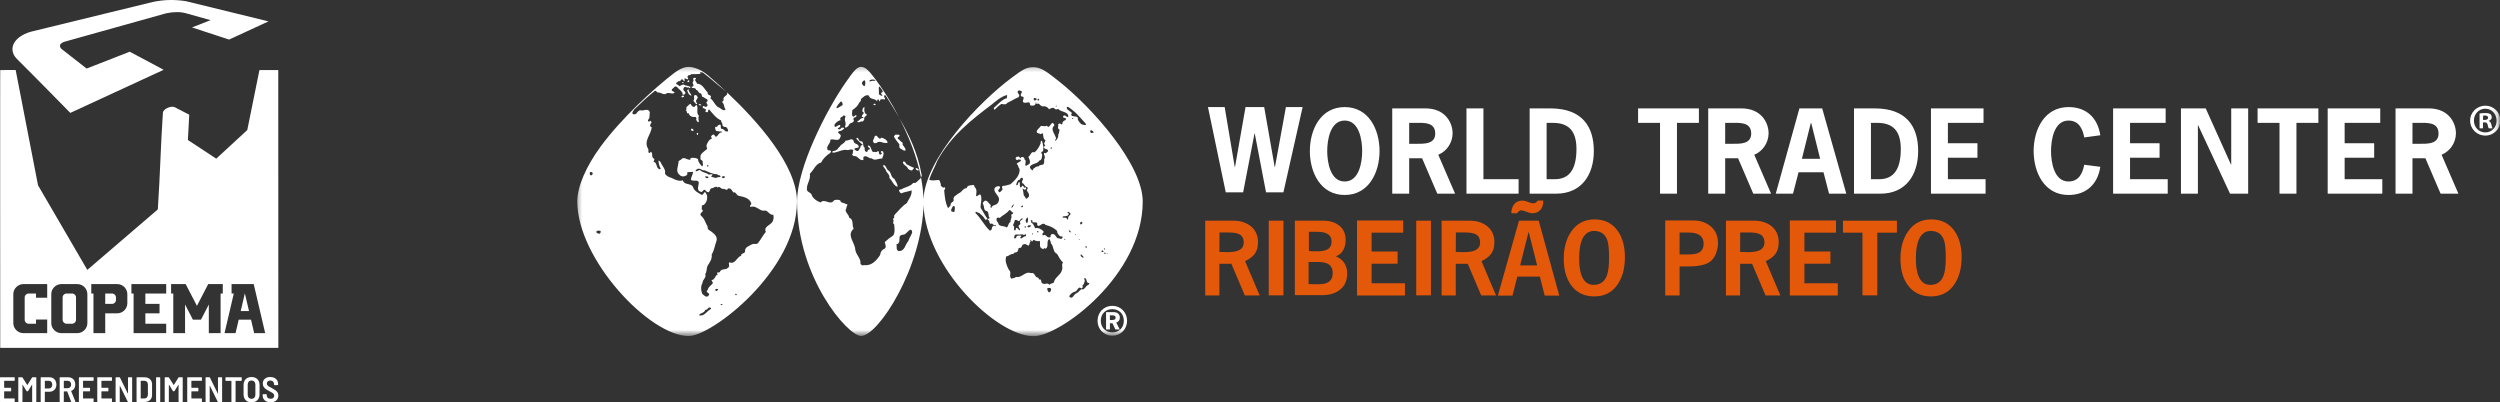
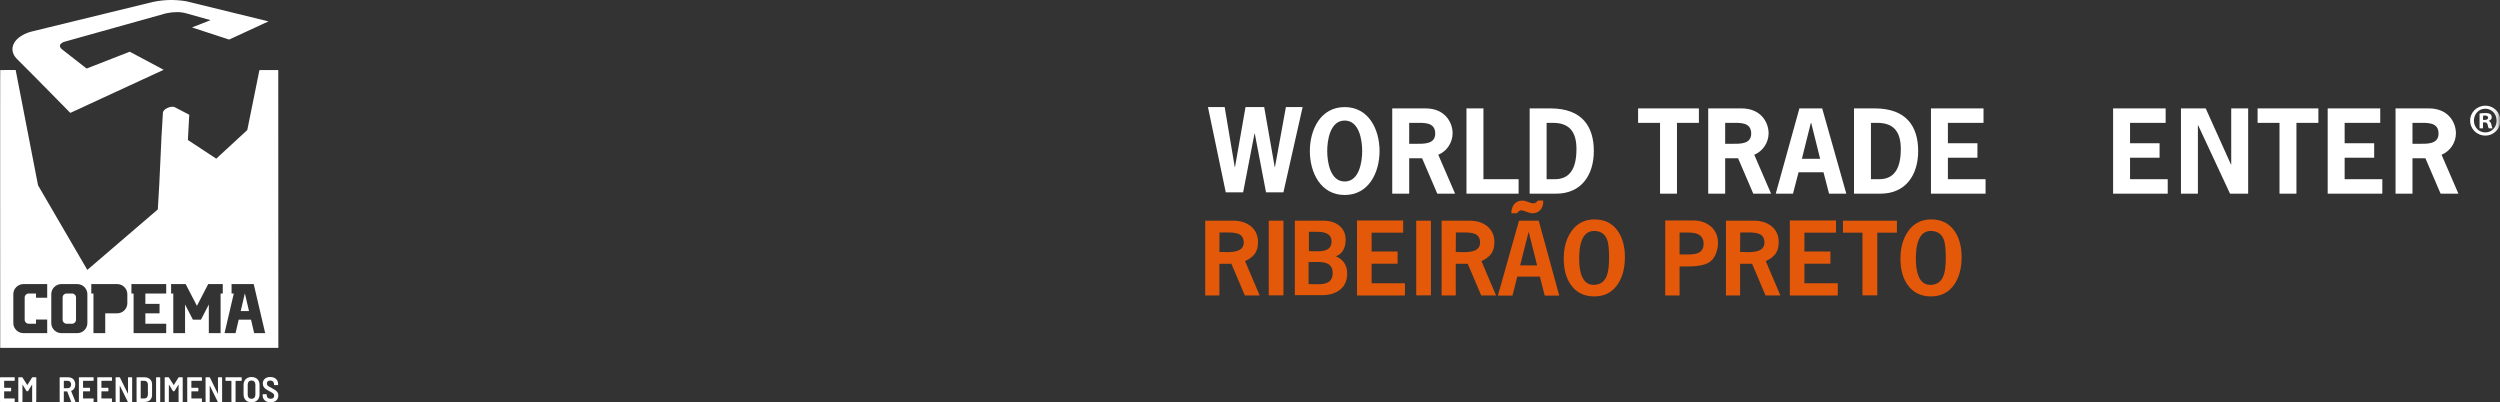
<svg xmlns="http://www.w3.org/2000/svg" width="466" height="75" viewBox="0 0 466 75" fill="none">
  <rect x="0" y="0" width="466" height="75" fill="#333333" stroke="none" />
  <g clip-path="url(#clip0_173_74)">
    <path d="M13.432 54.711H12.413C12.005 54.711 11.674 55.037 11.674 55.44V59.612C11.674 60.015 12.005 60.341 12.413 60.341H13.432C13.84 60.341 14.17 60.015 14.17 59.612V55.44C14.17 55.037 13.84 54.711 13.432 54.711Z" fill="white" />
-     <path d="M20.881 54.711H19.616V56.646H20.881C21.289 56.646 21.619 56.32 21.619 55.918V55.44C21.619 55.038 21.289 54.711 20.881 54.711Z" fill="white" />
    <path d="M3.136 10.969C6.641 14.442 13.101 21.045 13.101 21.045L30.506 13.009L24.187 9.638L16.143 12.776C16.143 12.776 13.111 10.408 11.515 9.161C11.454 9.113 11.398 9.059 11.352 8.997C11.054 8.594 11.129 8.254 11.574 7.977C11.722 7.884 11.885 7.817 12.054 7.77C18.358 6.006 24.663 4.242 30.965 2.481C32.409 2.181 33.652 2.181 34.691 2.481C36.211 2.91 39.253 3.759 39.253 3.759L35.786 5.112L42.707 7.375L50.05 3.985C50.05 3.985 39.811 1.48 34.691 0.23C32.707 -0.097 30.642 -0.097 28.456 0.374C20.956 2.208 13.458 4.035 5.957 5.863C3.376 6.519 1.748 8.238 2.512 10.062C2.655 10.403 2.872 10.708 3.136 10.969Z" fill="white" />
    <path d="M44.868 57.984H46.415L45.642 54.675L44.868 57.984Z" fill="white" />
    <path d="M47.379 62.102L46.791 59.588H44.493L43.905 62.102H41.851L43.578 54.717H43.164V52.951H47.292L49.432 62.102H47.379ZM41.525 54.717H41.119V62.102H38.924V56.76L37.459 59.588H35.958L34.494 56.76V62.102H32.299V54.717H31.893V52.951H34.606L36.709 57.012L38.812 52.951H41.525V54.717ZM30.982 54.711H27.096V56.646H29.739V58.406H27.096V60.341H30.982V62.102H24.901V54.717H24.495V52.951H30.982V54.711ZM23.736 56.521C23.736 57.563 22.881 58.407 21.826 58.407H19.616V62.102H17.421V54.717H17.015V52.951H21.826C22.881 52.951 23.736 53.795 23.736 54.836V56.521ZM16.287 60.216C16.287 61.258 15.432 62.102 14.377 62.102H11.468C10.413 62.102 9.558 61.258 9.558 60.216V54.836C9.558 53.795 10.413 52.95 11.468 52.95H14.377C15.432 52.95 16.287 53.795 16.287 54.836V60.216ZM8.798 55.494H6.713V54.711H5.338C4.93 54.711 4.6 55.037 4.6 55.44V59.612C4.6 60.015 4.93 60.341 5.338 60.341H6.713V59.558H8.798V62.102H4.394C3.338 62.102 2.483 61.258 2.483 60.217V54.836C2.483 53.795 3.338 52.951 4.394 52.951H8.798V55.494ZM51.868 13.066L48.359 13.06L46.094 24.238L40.307 29.574L35.023 26.099L35.275 21.383L32.633 20.014C31.988 19.622 30.421 20.273 30.367 21.009C29.946 27.134 29.837 32.908 29.417 39.033L16.274 50.309L7.09 34.543L2.918 13.043L0.044 13.06C0.017 12.959 0.043 64.844 0.043 64.844H51.883L51.868 13.066Z" fill="white" />
    <path d="M2.72 70.961C2.705 70.976 2.686 70.984 2.664 70.984H0.808C0.785 70.984 0.775 70.995 0.775 71.017V72.255C0.775 72.277 0.785 72.288 0.808 72.288H1.996C2.018 72.288 2.037 72.296 2.053 72.311C2.068 72.327 2.076 72.345 2.076 72.367V72.868C2.076 72.89 2.068 72.909 2.053 72.924C2.037 72.939 2.018 72.947 1.996 72.947H0.808C0.785 72.947 0.775 72.958 0.775 72.98V74.245C0.775 74.267 0.785 74.277 0.808 74.277H2.664C2.686 74.277 2.705 74.285 2.72 74.301C2.736 74.316 2.744 74.335 2.744 74.356V74.857C2.744 74.879 2.736 74.898 2.72 74.913C2.705 74.929 2.686 74.936 2.664 74.936H0.08C0.058 74.936 0.039 74.929 0.023 74.913C0.008 74.898 0 74.879 0 74.857V70.404C0 70.382 0.008 70.364 0.023 70.348C0.039 70.333 0.058 70.325 0.08 70.325H2.664C2.686 70.325 2.705 70.333 2.72 70.348C2.736 70.364 2.744 70.382 2.744 70.404V70.905C2.744 70.927 2.736 70.945 2.72 70.961Z" fill="white" />
-     <path d="M6.068 70.325H6.689C6.711 70.325 6.73 70.332 6.746 70.348C6.761 70.363 6.769 70.382 6.769 70.404V74.857C6.769 74.879 6.761 74.897 6.746 74.913C6.73 74.928 6.711 74.936 6.689 74.936H6.075C6.052 74.936 6.034 74.928 6.018 74.913C6.003 74.897 5.995 74.879 5.995 74.857V71.734C5.995 71.717 5.99 71.707 5.981 71.705C5.972 71.703 5.963 71.708 5.955 71.721L5.247 72.874C5.229 72.909 5.198 72.927 5.154 72.927H5.027C4.982 72.927 4.951 72.909 4.933 72.874L4.226 71.728C4.217 71.715 4.208 71.709 4.199 71.711C4.19 71.713 4.186 71.723 4.186 71.741V74.857C4.186 74.879 4.178 74.897 4.162 74.913C4.147 74.928 4.128 74.936 4.105 74.936H3.491C3.469 74.936 3.45 74.928 3.435 74.913C3.419 74.897 3.411 74.879 3.411 74.857V70.404C3.411 70.382 3.419 70.363 3.435 70.348C3.45 70.332 3.469 70.325 3.491 70.325H4.105C4.15 70.325 4.181 70.342 4.199 70.377L5.074 71.754C5.087 71.781 5.1 71.781 5.113 71.754L5.975 70.377C5.993 70.342 6.024 70.325 6.068 70.325Z" fill="white" />
-     <path d="M9.563 72.219C9.681 72.089 9.74 71.917 9.74 71.701C9.74 71.482 9.681 71.306 9.563 71.174C9.445 71.043 9.288 70.977 9.092 70.977H8.391C8.369 70.977 8.358 70.988 8.358 71.01V72.38C8.358 72.402 8.369 72.413 8.391 72.413H9.092C9.288 72.413 9.445 72.348 9.563 72.219ZM9.89 70.489C10.088 70.604 10.242 70.765 10.35 70.974C10.46 71.182 10.514 71.42 10.514 71.688C10.514 71.952 10.46 72.185 10.35 72.387C10.242 72.589 10.088 72.746 9.89 72.858C9.692 72.969 9.466 73.025 9.213 73.025H8.391C8.369 73.025 8.358 73.036 8.358 73.058V74.857C8.358 74.879 8.35 74.897 8.335 74.913C8.319 74.928 8.3 74.936 8.278 74.936H7.664C7.641 74.936 7.622 74.928 7.607 74.913C7.591 74.897 7.583 74.879 7.583 74.857V70.397C7.583 70.375 7.591 70.357 7.607 70.341C7.622 70.326 7.641 70.318 7.664 70.318H9.206C9.464 70.318 9.692 70.375 9.89 70.489Z" fill="white" />
+     <path d="M6.068 70.325H6.689C6.711 70.325 6.73 70.332 6.746 70.348C6.761 70.363 6.769 70.382 6.769 70.404C6.769 74.879 6.761 74.897 6.746 74.913C6.73 74.928 6.711 74.936 6.689 74.936H6.075C6.052 74.936 6.034 74.928 6.018 74.913C6.003 74.897 5.995 74.879 5.995 74.857V71.734C5.995 71.717 5.99 71.707 5.981 71.705C5.972 71.703 5.963 71.708 5.955 71.721L5.247 72.874C5.229 72.909 5.198 72.927 5.154 72.927H5.027C4.982 72.927 4.951 72.909 4.933 72.874L4.226 71.728C4.217 71.715 4.208 71.709 4.199 71.711C4.19 71.713 4.186 71.723 4.186 71.741V74.857C4.186 74.879 4.178 74.897 4.162 74.913C4.147 74.928 4.128 74.936 4.105 74.936H3.491C3.469 74.936 3.45 74.928 3.435 74.913C3.419 74.897 3.411 74.879 3.411 74.857V70.404C3.411 70.382 3.419 70.363 3.435 70.348C3.45 70.332 3.469 70.325 3.491 70.325H4.105C4.15 70.325 4.181 70.342 4.199 70.377L5.074 71.754C5.087 71.781 5.1 71.781 5.113 71.754L5.975 70.377C5.993 70.342 6.024 70.325 6.068 70.325Z" fill="white" />
    <path d="M11.896 71.016V72.327C11.896 72.349 11.907 72.36 11.929 72.36H12.63C12.818 72.36 12.969 72.298 13.084 72.172C13.2 72.047 13.258 71.881 13.258 71.675C13.258 71.464 13.2 71.296 13.084 71.171C12.969 71.046 12.818 70.983 12.63 70.983H11.929C11.907 70.983 11.896 70.994 11.896 71.016ZM13.258 74.87L12.537 72.979C12.528 72.962 12.517 72.953 12.503 72.953H11.929C11.907 72.953 11.896 72.964 11.896 72.986V74.857C11.896 74.879 11.888 74.897 11.873 74.913C11.857 74.928 11.838 74.936 11.816 74.936H11.202C11.18 74.936 11.161 74.928 11.145 74.913C11.129 74.897 11.122 74.879 11.122 74.857V70.404C11.122 70.382 11.129 70.363 11.145 70.348C11.161 70.332 11.18 70.325 11.202 70.325H12.744C12.998 70.325 13.222 70.381 13.418 70.493C13.614 70.605 13.765 70.763 13.872 70.967C13.979 71.171 14.032 71.405 14.032 71.668C14.032 71.954 13.965 72.202 13.832 72.413C13.698 72.624 13.516 72.773 13.285 72.861C13.262 72.87 13.256 72.885 13.265 72.907L14.052 74.844C14.057 74.853 14.059 74.865 14.059 74.883C14.059 74.918 14.037 74.936 13.992 74.936H13.351C13.302 74.936 13.271 74.914 13.258 74.87Z" fill="white" />
    <path d="M17.427 70.961C17.411 70.976 17.392 70.984 17.37 70.984H15.514C15.492 70.984 15.481 70.995 15.481 71.017V72.255C15.481 72.277 15.492 72.288 15.514 72.288H16.703C16.725 72.288 16.744 72.296 16.759 72.311C16.775 72.327 16.783 72.345 16.783 72.367V72.868C16.783 72.89 16.775 72.909 16.759 72.924C16.744 72.939 16.725 72.947 16.703 72.947H15.514C15.492 72.947 15.481 72.958 15.481 72.98V74.245C15.481 74.267 15.492 74.277 15.514 74.277H17.37C17.392 74.277 17.411 74.285 17.427 74.301C17.442 74.316 17.45 74.335 17.45 74.356V74.857C17.45 74.879 17.442 74.898 17.427 74.913C17.411 74.929 17.392 74.936 17.37 74.936H14.787C14.764 74.936 14.745 74.929 14.73 74.913C14.714 74.898 14.707 74.879 14.707 74.857V70.404C14.707 70.382 14.714 70.364 14.73 70.348C14.745 70.333 14.764 70.325 14.787 70.325H17.37C17.392 70.325 17.411 70.333 17.427 70.348C17.442 70.364 17.45 70.382 17.45 70.404V70.905C17.45 70.927 17.442 70.945 17.427 70.961Z" fill="white" />
    <path d="M20.851 70.961C20.836 70.976 20.817 70.984 20.795 70.984H18.939C18.916 70.984 18.905 70.995 18.905 71.017V72.255C18.905 72.277 18.916 72.288 18.939 72.288H20.127C20.149 72.288 20.168 72.296 20.183 72.311C20.199 72.327 20.207 72.345 20.207 72.367V72.868C20.207 72.89 20.199 72.909 20.183 72.924C20.168 72.939 20.149 72.947 20.127 72.947H18.939C18.916 72.947 18.905 72.958 18.905 72.98V74.245C18.905 74.267 18.916 74.277 18.939 74.277H20.795C20.817 74.277 20.836 74.285 20.851 74.301C20.867 74.316 20.875 74.335 20.875 74.356V74.857C20.875 74.879 20.867 74.898 20.851 74.913C20.836 74.929 20.817 74.936 20.795 74.936H18.211C18.189 74.936 18.17 74.929 18.154 74.913C18.139 74.898 18.131 74.879 18.131 74.857V70.404C18.131 70.382 18.139 70.364 18.154 70.348C18.17 70.333 18.189 70.325 18.211 70.325H20.795C20.817 70.325 20.836 70.333 20.851 70.348C20.867 70.364 20.875 70.382 20.875 70.404V70.905C20.875 70.927 20.867 70.945 20.851 70.961Z" fill="white" />
    <path d="M23.882 70.348C23.898 70.332 23.916 70.325 23.939 70.325H24.553C24.575 70.325 24.594 70.332 24.61 70.348C24.625 70.363 24.633 70.382 24.633 70.404V74.857C24.633 74.879 24.625 74.897 24.61 74.913C24.594 74.928 24.575 74.936 24.553 74.936H23.905C23.865 74.936 23.834 74.916 23.812 74.876L22.357 71.925C22.348 71.912 22.338 71.907 22.33 71.909C22.321 71.911 22.317 71.921 22.317 71.939L22.323 74.857C22.323 74.879 22.315 74.897 22.3 74.913C22.284 74.928 22.265 74.936 22.243 74.936H21.629C21.606 74.936 21.587 74.928 21.572 74.913C21.556 74.897 21.549 74.879 21.549 74.857V70.404C21.549 70.382 21.556 70.363 21.572 70.348C21.587 70.332 21.606 70.325 21.629 70.325H22.27C22.314 70.325 22.345 70.344 22.363 70.384L23.825 73.348C23.834 73.362 23.843 73.367 23.852 73.365C23.861 73.362 23.865 73.353 23.865 73.335L23.858 70.404C23.858 70.382 23.866 70.363 23.882 70.348Z" fill="white" />
    <path d="M26.262 74.277L26.922 74.27C27.114 74.27 27.267 74.206 27.383 74.076C27.499 73.947 27.561 73.77 27.57 73.546V71.715C27.57 71.49 27.511 71.312 27.393 71.181C27.275 71.049 27.119 70.983 26.922 70.983H26.262C26.239 70.983 26.228 70.994 26.228 71.016V74.244C26.228 74.266 26.239 74.277 26.262 74.277ZM25.477 74.912C25.462 74.897 25.454 74.879 25.454 74.856V70.404C25.454 70.382 25.462 70.363 25.477 70.348C25.493 70.332 25.512 70.325 25.534 70.325H26.916C27.347 70.325 27.694 70.443 27.954 70.68C28.214 70.917 28.344 71.234 28.344 71.629V73.631C28.344 74.026 28.214 74.343 27.954 74.58C27.694 74.817 27.347 74.936 26.916 74.936H25.534C25.512 74.936 25.493 74.928 25.477 74.912Z" fill="white" />
    <path d="M29.116 74.913C29.1 74.897 29.092 74.879 29.092 74.857V70.404C29.092 70.382 29.1 70.363 29.116 70.348C29.131 70.332 29.15 70.325 29.172 70.325H29.787C29.809 70.325 29.828 70.332 29.843 70.348C29.859 70.363 29.867 70.382 29.867 70.404V74.857C29.867 74.879 29.859 74.897 29.843 74.913C29.828 74.928 29.809 74.936 29.787 74.936H29.172C29.15 74.936 29.131 74.928 29.116 74.913Z" fill="white" />
    <path d="M33.358 70.325H33.979C34.001 70.325 34.02 70.332 34.036 70.348C34.051 70.363 34.059 70.382 34.059 70.404V74.857C34.059 74.879 34.051 74.897 34.036 74.913C34.02 74.928 34.001 74.936 33.979 74.936H33.365C33.342 74.936 33.323 74.928 33.308 74.913C33.292 74.897 33.285 74.879 33.285 74.857V71.734C33.285 71.717 33.28 71.707 33.271 71.705C33.262 71.703 33.253 71.708 33.244 71.721L32.537 72.874C32.519 72.909 32.488 72.927 32.443 72.927H32.317C32.272 72.927 32.241 72.909 32.223 72.874L31.516 71.728C31.506 71.715 31.497 71.709 31.489 71.711C31.48 71.713 31.475 71.723 31.475 71.741V74.857C31.475 74.879 31.468 74.897 31.452 74.913C31.436 74.928 31.418 74.936 31.395 74.936H30.781C30.759 74.936 30.74 74.928 30.724 74.913C30.709 74.897 30.701 74.879 30.701 74.857V70.404C30.701 70.382 30.709 70.363 30.724 70.348C30.74 70.332 30.759 70.325 30.781 70.325H31.395C31.44 70.325 31.471 70.342 31.489 70.377L32.363 71.754C32.377 71.781 32.39 71.781 32.403 71.754L33.265 70.377C33.282 70.342 33.313 70.325 33.358 70.325Z" fill="white" />
    <path d="M37.62 70.961C37.605 70.976 37.586 70.984 37.564 70.984H35.708C35.686 70.984 35.674 70.995 35.674 71.017V72.255C35.674 72.277 35.686 72.288 35.708 72.288H36.896C36.918 72.288 36.937 72.296 36.953 72.311C36.968 72.327 36.976 72.345 36.976 72.367V72.868C36.976 72.89 36.968 72.909 36.953 72.924C36.937 72.939 36.918 72.947 36.896 72.947H35.708C35.686 72.947 35.674 72.958 35.674 72.98V74.245C35.674 74.267 35.686 74.277 35.708 74.277H37.564C37.586 74.277 37.605 74.285 37.62 74.301C37.636 74.316 37.644 74.335 37.644 74.356V74.857C37.644 74.879 37.636 74.898 37.62 74.913C37.605 74.929 37.586 74.936 37.564 74.936H34.98C34.958 74.936 34.939 74.929 34.923 74.913C34.908 74.898 34.9 74.879 34.9 74.857V70.404C34.9 70.382 34.908 70.364 34.923 70.348C34.939 70.333 34.958 70.325 34.98 70.325H37.564C37.586 70.325 37.605 70.333 37.62 70.348C37.636 70.364 37.644 70.382 37.644 70.404V70.905C37.644 70.927 37.636 70.945 37.62 70.961Z" fill="white" />
    <path d="M40.651 70.348C40.667 70.332 40.686 70.325 40.708 70.325H41.322C41.344 70.325 41.363 70.332 41.379 70.348C41.394 70.363 41.402 70.382 41.402 70.404V74.857C41.402 74.879 41.394 74.897 41.379 74.913C41.363 74.928 41.344 74.936 41.322 74.936H40.675C40.635 74.936 40.603 74.916 40.581 74.876L39.126 71.925C39.117 71.912 39.108 71.907 39.099 71.909C39.09 71.911 39.086 71.921 39.086 71.939L39.092 74.857C39.092 74.879 39.085 74.897 39.069 74.913C39.053 74.928 39.035 74.936 39.012 74.936H38.398C38.376 74.936 38.357 74.928 38.341 74.913C38.326 74.897 38.318 74.879 38.318 74.857V70.404C38.318 70.382 38.326 70.363 38.341 70.348C38.357 70.332 38.376 70.325 38.398 70.325H39.039C39.083 70.325 39.115 70.344 39.133 70.384L40.594 73.348C40.603 73.362 40.612 73.367 40.621 73.365C40.63 73.362 40.635 73.353 40.635 73.335L40.628 70.404C40.628 70.382 40.636 70.363 40.651 70.348Z" fill="white" />
    <path d="M45.037 70.348C45.053 70.363 45.06 70.382 45.06 70.404V70.911C45.06 70.933 45.053 70.952 45.037 70.967C45.021 70.982 45.002 70.99 44.98 70.99H43.945C43.923 70.99 43.912 71.001 43.912 71.023V74.857C43.912 74.879 43.904 74.897 43.889 74.913C43.873 74.928 43.854 74.936 43.832 74.936H43.218C43.195 74.936 43.176 74.928 43.161 74.913C43.145 74.897 43.138 74.879 43.138 74.857V71.023C43.138 71.001 43.127 70.99 43.104 70.99H42.109C42.087 70.99 42.068 70.982 42.053 70.967C42.037 70.952 42.029 70.933 42.029 70.911V70.404C42.029 70.382 42.037 70.363 42.053 70.348C42.068 70.332 42.087 70.325 42.109 70.325H44.98C45.002 70.325 45.021 70.332 45.037 70.348Z" fill="white" />
    <path d="M47.407 74.129C47.538 73.991 47.604 73.812 47.604 73.592V71.682C47.604 71.458 47.538 71.277 47.407 71.138C47.276 71 47.101 70.931 46.883 70.931C46.669 70.931 46.498 71 46.369 71.138C46.24 71.277 46.175 71.458 46.175 71.682V73.592C46.175 73.812 46.24 73.991 46.369 74.129C46.498 74.267 46.669 74.337 46.883 74.337C47.101 74.337 47.276 74.267 47.407 74.129ZM46.105 74.818C45.88 74.699 45.707 74.531 45.584 74.314C45.462 74.096 45.401 73.845 45.401 73.559V71.702C45.401 71.421 45.462 71.171 45.584 70.954C45.707 70.737 45.88 70.569 46.105 70.45C46.33 70.332 46.589 70.272 46.883 70.272C47.181 70.272 47.442 70.332 47.667 70.45C47.892 70.569 48.066 70.737 48.191 70.954C48.316 71.171 48.378 71.421 48.378 71.702V73.559C48.378 73.845 48.316 74.096 48.191 74.314C48.066 74.531 47.892 74.699 47.667 74.818C47.442 74.936 47.181 74.996 46.883 74.996C46.589 74.996 46.33 74.936 46.105 74.818Z" fill="white" />
    <path d="M49.66 74.834C49.437 74.731 49.265 74.584 49.142 74.392C49.02 74.201 48.959 73.981 48.959 73.731V73.559C48.959 73.537 48.967 73.519 48.982 73.503C48.998 73.488 49.017 73.48 49.039 73.48H49.64C49.662 73.48 49.681 73.488 49.697 73.503C49.712 73.519 49.72 73.537 49.72 73.559V73.691C49.72 73.88 49.787 74.033 49.92 74.152C50.054 74.27 50.234 74.33 50.461 74.33C50.67 74.33 50.83 74.277 50.942 74.172C51.053 74.066 51.108 73.928 51.108 73.757C51.108 73.638 51.077 73.536 51.015 73.451C50.953 73.365 50.865 73.286 50.751 73.213C50.638 73.141 50.463 73.043 50.227 72.92C49.956 72.78 49.737 72.654 49.573 72.545C49.408 72.435 49.269 72.294 49.156 72.123C49.042 71.952 48.986 71.743 48.986 71.497C48.986 71.12 49.113 70.821 49.369 70.601C49.625 70.382 49.962 70.272 50.381 70.272C50.67 70.272 50.926 70.326 51.148 70.433C51.371 70.541 51.542 70.694 51.663 70.891C51.783 71.089 51.843 71.315 51.843 71.57V71.708C51.843 71.73 51.835 71.749 51.819 71.764C51.804 71.779 51.785 71.787 51.763 71.787H51.162C51.139 71.787 51.121 71.779 51.105 71.764C51.09 71.749 51.082 71.73 51.082 71.708V71.583C51.082 71.394 51.017 71.238 50.888 71.115C50.759 70.992 50.585 70.931 50.367 70.931C50.176 70.931 50.025 70.98 49.913 71.079C49.802 71.178 49.746 71.315 49.746 71.49C49.746 71.609 49.776 71.71 49.833 71.794C49.891 71.877 49.979 71.956 50.097 72.031C50.215 72.106 50.394 72.202 50.635 72.321C50.955 72.501 51.191 72.641 51.342 72.742C51.493 72.843 51.621 72.974 51.726 73.134C51.831 73.295 51.883 73.491 51.883 73.724C51.883 74.11 51.752 74.418 51.489 74.646C51.226 74.874 50.875 74.989 50.434 74.989C50.141 74.989 49.882 74.937 49.66 74.834Z" fill="white" />
  </g>
  <g clip-path="url(#clip1_173_74)">
    <mask id="mask0_173_74" style="mask-type:luminance" maskUnits="userSpaceOnUse" x="107" y="12" width="359" height="51">
      <path d="M465.858 12.26H107.396V62.465H465.858V12.26Z" fill="white" />
    </mask>
    <g mask="url(#mask0_173_74)">
      <path d="M239.228 35.854H235.988L233.885 24.862H233.845L231.72 35.854H228.482L225.163 19.961H228.279L230.161 31.157H230.201L232.166 19.961H235.645L237.609 31.157H237.65L239.693 19.961H242.809L239.228 35.854Z" fill="white" />
      <path d="M247.395 28.151C247.395 30.194 247.942 33.832 250.653 33.832C253.364 33.832 253.911 30.194 253.911 28.151C253.911 26.108 253.364 22.471 250.653 22.471C247.942 22.471 247.395 26.108 247.395 28.151ZM257.148 28.151C257.148 32.155 255.144 36.344 250.653 36.344C246.16 36.344 244.157 32.155 244.157 28.151C244.157 24.148 246.16 19.96 250.653 19.96C255.144 19.96 257.148 24.148 257.148 28.151Z" fill="white" />
      <path d="M264.047 26.804C265.423 26.804 267.527 26.885 267.527 24.903C267.527 22.718 265.402 22.901 263.843 22.901H262.672V26.804H264.047ZM265.725 20.206C269.349 20.206 270.766 22.821 270.766 24.843C270.766 26.579 269.693 28.192 268.093 28.846L271.23 36.1H267.912L265.08 29.5H262.672V36.1H259.513V20.206H265.725Z" fill="white" />
      <path d="M276.511 33.401H283.066V36.099H273.351V20.205H276.511V33.401Z" fill="white" />
      <path d="M289.824 33.401C292.335 33.401 293.852 31.809 293.852 27.784C293.852 24.454 292.435 22.902 289.48 22.902H288.289V33.401H289.824ZM288.975 20.205C294.964 20.205 297.09 23.637 297.09 28.151C297.09 32.624 294.762 36.099 290.068 36.099H285.128V20.205H288.975Z" fill="white" />
      <path d="M316.675 22.901H312.586V36.099H309.431V22.901H305.341V20.206H316.675V22.901Z" fill="white" />
      <path d="M322.946 26.804C324.322 26.804 326.425 26.885 326.425 24.903C326.425 22.718 324.301 22.901 322.744 22.901H321.571V26.804H322.946ZM324.626 20.206C328.248 20.206 329.666 22.821 329.666 24.843C329.666 26.579 328.591 28.192 326.994 28.846L330.128 36.1H326.81L323.978 29.5H321.571V36.1H318.412V20.206H324.626Z" fill="white" />
      <path d="M337.616 22.942H337.533L335.874 29.602H339.275L337.616 22.942ZM344.153 36.101H340.935L339.901 32.115H335.248L334.216 36.101H330.998L335.409 20.204H339.656L344.153 36.101Z" fill="white" />
      <path d="M350.282 33.401C352.791 33.401 354.309 31.809 354.309 27.784C354.309 24.454 352.892 22.902 349.938 22.902H348.745V33.401H350.282ZM349.43 20.205C355.42 20.205 357.546 23.637 357.546 28.151C357.546 32.624 355.219 36.099 350.525 36.099H345.587V20.205H349.43Z" fill="white" />
      <path d="M369.727 22.901H363.087V26.7H368.594V29.399H363.087V33.403H370.112V36.099H359.931V20.206H369.727V22.901Z" fill="white" />
-       <path d="M391.498 31.094C391.013 34.363 388.845 36.344 385.568 36.344C381.075 36.344 379.071 32.157 379.071 28.151C379.071 24.148 381.075 19.959 385.568 19.959C388.807 19.959 390.97 21.838 391.498 25.211L388.504 25.618C388.2 23.964 387.471 22.473 385.568 22.473C382.855 22.473 382.312 26.109 382.312 28.151C382.312 30.196 382.855 33.831 385.568 33.831C387.45 33.831 388.2 32.34 388.504 30.707L391.498 31.094Z" fill="white" />
      <path d="M403.677 22.901H397.04V26.7H402.544V29.399H397.04V33.403H404.063V36.099H393.882V20.206H403.677V22.901Z" fill="white" />
      <path d="M411.143 20.205L415.859 30.685H415.9V20.205H419.056V36.099H415.677L409.726 23.33H409.687V36.099H406.531V20.205H411.143Z" fill="white" />
      <path d="M432.145 22.901H428.056V36.099H424.9V22.901H420.814V20.206H432.145V22.901Z" fill="white" />
      <path d="M443.678 22.901H437.041V26.7H442.546V29.399H437.041V33.403H444.063V36.099H433.881V20.206H443.678V22.901Z" fill="white" />
      <path d="M451.062 26.804C452.438 26.804 454.545 26.885 454.545 24.903C454.545 22.718 452.419 22.901 450.86 22.901H449.685V26.804H451.062ZM452.741 20.206C456.365 20.206 457.784 22.821 457.784 24.843C457.784 26.579 456.711 28.192 455.109 28.846L458.247 36.1H454.928L452.095 29.5H449.685V36.1H446.531V20.206H452.741Z" fill="white" />
      <path d="M231.831 45.203C231.831 44.61 231.655 44.163 231.303 43.859C230.884 43.505 230.124 43.327 229.014 43.327H227.313L227.292 46.96L228.739 46.999C229.613 46.999 230.285 46.908 230.755 46.723C231.471 46.447 231.831 45.941 231.831 45.203ZM224.653 41.135H229.874C231.178 41.135 232.254 41.465 233.102 42.124C234.027 42.848 234.491 43.854 234.491 45.143C234.491 46.025 234.297 46.736 233.914 47.277C233.529 47.816 232.919 48.283 232.085 48.677L234.803 55.075H232.038L229.529 49.172H227.292V55.075H224.653V41.135Z" fill="#E4580A" />
      <path d="M239.234 41.135H236.496V55.054H239.234V41.135Z" fill="#E4580A" />
      <path d="M245.151 46.841H245.582C246.35 46.841 246.943 46.736 247.361 46.525C247.921 46.236 248.201 45.742 248.201 45.045C248.201 44.321 247.909 43.814 247.32 43.525C246.891 43.313 246.278 43.209 245.484 43.209H243.977V46.803L245.151 46.841ZM245.737 52.982C246.572 52.982 247.197 52.849 247.614 52.587C248.15 52.245 248.417 51.678 248.417 50.889C248.417 50.113 248.148 49.559 247.611 49.23C247.179 48.967 246.551 48.837 245.725 48.837H243.919V52.961L245.737 52.982ZM241.357 41.135H246.657C247.843 41.135 248.814 41.426 249.571 42.004C250.405 42.636 250.823 43.538 250.823 44.71C250.823 45.433 250.685 46.052 250.411 46.566C250.099 47.144 249.63 47.547 249.004 47.769C250.411 48.387 251.115 49.46 251.115 50.988C251.115 52.317 250.652 53.337 249.726 54.047C248.893 54.692 247.79 55.016 246.422 55.016H241.357V41.135Z" fill="#E4580A" />
      <path d="M252.944 41.096H261.549V43.367H255.664V46.88H260.512V49.151H255.664V52.805H261.882V55.076H252.944V41.096Z" fill="#E4580A" />
      <path d="M266.724 41.135H263.986V55.054H266.724V41.135Z" fill="#E4580A" />
      <path d="M275.892 45.203C275.892 44.61 275.717 44.163 275.365 43.859C274.946 43.505 274.186 43.327 273.076 43.327H271.375L271.354 46.96L272.801 46.999C273.675 46.999 274.347 46.908 274.816 46.723C275.532 46.447 275.892 45.941 275.892 45.203ZM268.715 41.135H273.936C275.24 41.135 276.316 41.465 277.163 42.124C278.088 42.848 278.552 43.854 278.552 45.143C278.552 46.025 278.359 46.736 277.975 47.277C277.59 47.816 276.981 48.283 276.146 48.677L278.864 55.075H276.1L273.59 49.172H271.354V55.075H268.715V41.135Z" fill="#E4580A" />
      <path d="M286.522 49.467L284.938 43.19L283.356 49.467H286.522ZM283.823 37.385C284.072 37.385 284.407 37.47 284.829 37.641C285.255 37.812 285.563 37.898 285.758 37.898C285.98 37.898 286.157 37.852 286.289 37.761C286.327 37.733 286.457 37.609 286.679 37.385H287.657V37.601C287.657 38.233 287.472 38.75 287.099 39.151C286.729 39.553 286.235 39.754 285.624 39.754C285.388 39.754 285.135 39.699 284.86 39.589C284.195 39.331 283.771 39.201 283.589 39.201C283.432 39.201 283.287 39.252 283.149 39.353C283.012 39.455 282.892 39.589 282.786 39.754H281.711C281.711 39.056 281.893 38.487 282.259 38.047C282.625 37.604 283.146 37.385 283.823 37.385ZM283.14 41.135H286.817L290.648 55.095H287.931L287.031 51.561H282.825L281.927 55.095H279.208L283.14 41.135Z" fill="#E4580A" />
      <path d="M297.036 53.1C298.262 53.1 299.088 52.522 299.52 51.363C299.793 50.639 299.93 49.527 299.93 48.026C299.93 46.487 299.818 45.4 299.598 44.768C299.194 43.623 298.372 43.05 297.133 43.05C296.038 43.05 295.263 43.67 294.804 44.907C294.505 45.736 294.355 46.822 294.355 48.165C294.355 49.48 294.499 50.528 294.786 51.304C295.229 52.501 295.979 53.1 297.036 53.1ZM297.21 40.898C299.101 40.898 300.548 41.616 301.551 43.05C302.439 44.314 302.882 45.939 302.882 47.928C302.882 49.955 302.445 51.626 301.572 52.942C300.555 54.481 299.088 55.251 297.172 55.251C295.28 55.251 293.827 54.534 292.81 53.1C291.924 51.85 291.481 50.224 291.481 48.225C291.481 46.236 291.931 44.571 292.83 43.229C293.872 41.676 295.335 40.898 297.21 40.898Z" fill="#E4580A" />
      <path d="M314.697 47.434C315.57 47.434 316.223 47.323 316.652 47.099C317.252 46.782 317.552 46.229 317.552 45.439C317.552 44.651 317.26 44.084 316.671 43.742C316.216 43.479 315.564 43.347 314.717 43.347H313.073V47.434H314.697ZM310.396 41.097H315.656C316.959 41.097 318.048 41.474 318.922 42.227C319.794 42.985 320.232 44.011 320.232 45.312C320.232 45.417 320.228 45.535 320.222 45.665C320.213 45.798 320.193 45.975 320.154 46.198C319.943 47.328 319.506 48.168 318.839 48.719C318.066 49.349 316.674 49.664 314.662 49.664H313.073V55.074H310.396V41.097Z" fill="#E4580A" />
      <path d="M328.892 45.203C328.892 44.61 328.717 44.163 328.364 43.859C327.947 43.505 327.185 43.327 326.075 43.327H324.374L324.355 46.96L325.801 46.999C326.674 46.999 327.348 46.908 327.816 46.723C328.532 46.447 328.892 45.941 328.892 45.203ZM321.716 41.135H326.937C328.241 41.135 329.317 41.465 330.164 42.124C331.088 42.848 331.552 43.854 331.552 45.143C331.552 46.025 331.36 46.736 330.975 47.277C330.589 47.816 329.982 48.283 329.145 48.677L331.864 55.075H329.099L326.592 49.172H324.355V55.075H321.716V41.135Z" fill="#E4580A" />
      <path d="M333.625 41.096H342.23V43.367H336.342V46.88H341.193V49.151H336.342V52.805H342.563V55.076H333.625V41.096Z" fill="#E4580A" />
      <path d="M343.531 41.136H353.583V43.366H349.927V55.054H347.167V43.366H343.531V41.136Z" fill="#E4580A" />
      <path d="M359.798 53.1C361.024 53.1 361.852 52.522 362.283 51.363C362.558 50.639 362.693 49.527 362.693 48.026C362.693 46.487 362.581 45.4 362.361 44.768C361.956 43.623 361.134 43.05 359.897 43.05C358.8 43.05 358.026 43.67 357.568 44.907C357.269 45.736 357.118 46.822 357.118 48.165C357.118 49.48 357.262 50.528 357.549 51.304C357.992 52.501 358.743 53.1 359.798 53.1ZM359.974 40.898C361.865 40.898 363.312 41.616 364.315 43.05C365.203 44.314 365.645 45.939 365.645 47.928C365.645 49.955 365.209 51.626 364.336 52.942C363.318 54.481 361.852 55.251 359.935 55.251C358.044 55.251 356.592 54.534 355.573 53.1C354.687 51.85 354.243 50.224 354.243 48.225C354.243 46.236 354.694 44.571 355.594 43.229C356.636 41.676 358.097 40.898 359.974 40.898Z" fill="#E4580A" />
      <path d="M462.841 22.354H463.142C463.494 22.354 463.777 22.236 463.777 21.95C463.777 21.696 463.594 21.528 463.192 21.528C463.025 21.528 462.909 21.544 462.841 21.561V22.354ZM462.825 23.922H462.189V21.156C462.44 21.106 462.792 21.071 463.243 21.071C463.761 21.071 463.995 21.156 464.195 21.274C464.346 21.392 464.462 21.611 464.462 21.881C464.462 22.185 464.228 22.42 463.895 22.523V22.556C464.163 22.657 464.313 22.859 464.395 23.23C464.479 23.652 464.529 23.821 464.597 23.922H463.912C463.828 23.821 463.777 23.569 463.693 23.248C463.643 22.944 463.478 22.809 463.125 22.809H462.825V23.922ZM461.137 22.472C461.137 23.704 462.04 24.683 463.276 24.683C464.479 24.683 465.366 23.704 465.366 22.489C465.366 21.258 464.479 20.263 463.259 20.263C462.04 20.263 461.137 21.258 461.137 22.472ZM466.066 22.472C466.066 24.04 464.847 25.272 463.259 25.272C461.687 25.272 460.435 24.04 460.435 22.472C460.435 20.936 461.687 19.704 463.259 19.704C464.847 19.704 466.066 20.936 466.066 22.472Z" fill="white" />
-       <path d="M135.506 17.212C135.459 17.178 135.418 17.14 135.372 17.102C135.418 17.149 135.468 17.191 135.514 17.237C135.514 17.229 135.51 17.221 135.506 17.212ZM171.744 32.383C171.075 28.572 169.503 25.23 167.626 21.992C169.357 25.337 170.929 29.217 171.676 33.075C171.794 32.863 171.883 32.634 171.744 32.388V32.383ZM206.339 47.352C206.241 47.352 206.355 47.139 206.401 47.139C206.448 47.139 206.435 47.352 206.339 47.352ZM205.893 47.352C205.855 47.352 205.797 47.059 205.893 47.075C206.015 47.097 206.099 47.139 206.082 47.237C206.066 47.334 205.931 47.351 205.893 47.352ZM205.775 46.426C205.759 46.294 205.775 46.294 205.872 46.311C205.968 46.329 206.082 46.473 205.968 46.507C205.855 46.541 205.775 46.426 205.775 46.426ZM205.649 46.978C205.586 46.995 205.376 46.978 205.376 46.978C205.263 46.817 205.33 46.685 205.506 46.685C205.683 46.685 205.716 46.961 205.649 46.978ZM203.413 24.785C203.317 24.785 203.17 24.535 203.22 24.412C203.262 24.306 203.283 24.199 203.527 24.331C203.766 24.463 203.88 24.607 203.847 24.688C203.813 24.768 203.51 24.785 203.413 24.785ZM202.493 53.354C202.291 53.608 201.939 54.143 201.586 53.889C201.258 54.089 201.031 54.525 200.628 54.678C200.123 54.831 199.9 56.003 199.291 55.239C199.447 54.882 199.9 54.471 200.329 54.372C200.833 54.347 200.985 53.206 201.535 53.761C201.661 53.761 201.736 53.608 201.838 53.532C201.893 53.43 201.787 53.354 201.711 53.278C202.014 53.125 202.064 52.717 202.191 52.437C202.241 52.233 202.114 52.106 202.086 51.928L202.191 51.826C202.721 51.953 202.367 52.794 202.997 52.747C203.174 53.074 202.644 53.125 202.493 53.354ZM199.24 42.971C199.363 42.814 199.648 43.204 199.589 43.314C199.531 43.425 199.156 43.077 199.24 42.971ZM198.997 40.933C198.883 40.976 198.926 40.704 198.757 40.628C198.589 40.555 198.295 40.568 198.16 40.568C198.026 40.568 198.073 40.326 198.215 40.326C198.358 40.326 198.795 40.279 198.901 40.241C199.01 40.203 199.19 40.021 199.224 39.936C199.257 39.85 199.14 39.706 199.043 39.668C198.946 39.63 198.984 39.46 199.122 39.486C199.261 39.511 199.501 39.727 199.526 39.812C199.552 39.897 199.539 40.033 199.4 40.118C199.261 40.203 199.14 40.385 199.122 40.542C199.106 40.7 199.127 40.882 198.997 40.933ZM198.396 44.665C198.358 44.606 198.396 44.541 198.48 44.516C198.564 44.494 198.564 44.665 198.564 44.665C198.551 44.737 198.43 44.723 198.396 44.665ZM197.959 50.302C197.782 51.244 196.622 51.652 196.446 52.62C196.219 52.9 195.816 52.768 195.614 53.103C195.211 52.543 194.756 53.18 194.278 52.797C193.95 52.62 194.252 51.856 193.622 52.136C193.773 52.004 193.571 51.856 193.495 51.753C192.84 51.753 192.967 50.684 192.159 50.908C191.05 50.501 190.495 51.851 189.39 51.622C189.113 51.851 188.785 51.876 188.482 51.928C188.003 51.368 188.658 50.782 188.053 50.297C187.675 49.533 187.247 48.668 187.575 47.78C188.053 47.78 188.356 47.246 188.886 47.347C189.113 46.834 189.512 47.266 189.743 46.736C189.844 46.557 189.768 46.201 190.046 46.201C190.298 46.278 190.449 45.972 190.524 45.819C190.47 45.59 190.747 45.59 190.903 45.514C191.306 45.31 191.785 46.252 191.911 45.411C191.886 45.157 192.264 45.029 192.037 44.8C192.062 44.754 192.114 44.723 192.164 44.723C192.218 44.851 192.264 45.055 192.466 44.979C192.542 44.902 192.542 44.678 192.718 44.723C193.02 44.902 193.424 45.055 193.802 44.902C194.005 45.386 193.55 46.125 194.332 46.376C194.382 46.451 194.458 46.426 194.533 46.426C194.558 46.172 194.837 46.248 194.937 46.376C195.593 45.866 194.912 44.928 195.618 44.541C195.769 44.797 195.87 45.102 195.916 45.407C196.496 45.968 196.194 46.961 197.051 47.343C197.354 47.904 197.681 48.511 198.16 48.944C197.757 49.326 198.185 49.834 197.959 50.293V50.302ZM195.602 54.487C195.391 54.551 195.215 53.999 195.202 53.867C195.19 53.732 195.286 53.668 195.525 53.664C195.765 53.664 195.934 53.732 195.934 53.927C195.934 54.122 195.791 54.428 195.597 54.487H195.602ZM186.066 41.544C185.889 41.315 185.662 41.111 185.763 40.755C185.864 40.47 186.192 40.547 186.369 40.628C186.897 40.068 187.654 39.837 188.104 39.176C188.511 39.074 188.482 39.608 188.835 39.608C188.936 39.915 188.558 39.864 188.482 40.093C188.709 40.551 188.305 40.908 188.356 41.371C187.877 41.625 188.053 42.13 187.629 42.41C187.175 41.978 186.167 42.364 186.066 41.544ZM196.076 27.494C196.173 27.625 195.848 27.786 195.848 27.786C195.752 27.654 195.979 27.366 196.076 27.494ZM191.794 41.99C191.878 41.978 192.214 42.003 192.214 42.088C192.214 42.173 191.962 42.266 191.937 42.304C191.911 42.342 191.621 42.449 191.538 42.304C191.449 42.155 191.705 42.003 191.789 41.99H191.794ZM191.18 41.09C191.18 40.955 191.42 40.542 191.516 40.542C191.613 40.542 191.625 40.76 191.625 40.937C191.625 41.115 191.554 41.553 191.432 41.591C191.311 41.629 191.18 41.227 191.18 41.09ZM191.063 42.41C190.991 42.427 190.94 42.295 190.991 42.232C191.038 42.173 191.227 42.173 191.26 42.317C191.29 42.452 191.138 42.393 191.063 42.41ZM190.651 38.547C190.638 38.594 190.458 38.645 190.458 38.645C190.348 38.645 190.302 38.522 190.385 38.437C190.47 38.352 190.562 38.293 190.651 38.327C190.739 38.361 190.663 38.496 190.651 38.547ZM190.651 34.18C190.797 34.218 190.903 34.409 190.97 34.519C191.038 34.629 191.125 34.748 191.26 34.812C191.395 34.876 191.592 34.858 191.566 35.075C191.541 35.287 191.348 35.398 191.402 35.508C191.457 35.618 191.6 35.775 191.723 36.031C191.844 36.285 191.857 36.577 191.723 36.714C191.588 36.849 191.457 37.006 191.323 37.031C191.147 37.066 191.15 36.726 190.966 36.582C190.781 36.438 190.769 36.145 190.781 36.035C190.794 35.924 190.68 35.61 190.688 35.512C190.697 35.414 190.562 35.219 190.647 35.148C190.731 35.075 190.756 35.292 190.878 35.33C190.999 35.368 191.117 35.368 191.18 35.304C191.243 35.24 191.327 35.122 191.26 35.024C191.193 34.926 191.041 34.854 190.974 34.952C190.903 35.05 190.844 34.977 190.831 34.854C190.819 34.731 190.663 34.613 190.567 34.613C190.47 34.613 190.47 34.879 190.289 34.931C190.109 34.977 190.096 34.651 190.096 34.54C190.096 34.43 190.109 33.946 190 33.933C189.891 33.92 189.751 34.154 189.743 34.299C189.734 34.443 189.638 34.54 189.503 34.54C189.368 34.54 189.478 34.128 189.55 33.98C189.621 33.836 189.768 33.555 189.898 33.542C190.033 33.529 190.163 33.47 190.176 33.373C190.189 33.275 190.26 33.131 190.428 33.131C190.596 33.131 190.663 33.216 190.685 33.385C190.705 33.555 190.52 33.653 190.512 33.823C190.503 33.993 190.499 34.149 190.646 34.188L190.651 34.18ZM188.592 38.73C188.457 38.73 188.592 38.441 188.701 38.318C188.81 38.195 188.94 38.098 189.024 38.098C189.108 38.098 188.873 38.28 188.852 38.415C188.831 38.552 188.592 38.734 188.592 38.734V38.73ZM189.016 42.207C188.952 42.135 188.789 42.024 188.852 41.914C188.915 41.803 189.024 41.536 189.083 41.34C189.142 41.145 189.154 40.852 189.529 41.035C189.903 41.218 189.864 41.302 190.046 41.133C190.226 40.963 190.239 40.793 190.432 40.729C190.626 40.67 190.697 40.776 190.613 40.852C190.529 40.924 190.31 41.048 190.226 41.158C190.142 41.268 190.071 41.34 190.137 41.477C190.205 41.612 190.243 41.735 190.137 41.829C190.033 41.926 189.831 41.998 189.864 42.207C189.903 42.414 190.155 42.656 190.137 42.877C190.125 43.022 189.864 42.805 189.781 42.682C189.696 42.559 189.478 42.364 189.394 42.537C189.31 42.708 189.348 42.946 189.175 42.971C189.008 42.996 188.995 42.609 189.02 42.47C189.045 42.33 189.075 42.283 189.012 42.207H189.016ZM190.34 43.934C190.294 43.862 189.907 43.921 189.726 43.934C189.545 43.947 189.461 44.062 189.461 44.168C189.461 44.274 189.327 44.487 189.125 44.435C188.924 44.384 189.1 44.011 189.125 43.901C189.15 43.79 189.377 43.675 189.474 43.71C189.571 43.743 190.332 43.705 190.487 43.692C190.642 43.679 190.751 43.764 190.836 43.79C190.92 43.815 190.979 43.798 191.029 43.692C191.075 43.586 191.247 43.705 191.256 43.79C191.268 43.874 191.243 44.049 191.147 44.049C191.05 44.049 190.907 44.096 190.907 44.096C190.772 44.181 190.571 44.325 190.449 44.414C190.327 44.499 190.112 44.368 190.196 44.257C190.281 44.146 190.39 44.015 190.34 43.939V43.934ZM192.563 43.629C192.579 43.722 192.387 43.71 192.387 43.629C192.387 43.548 192.394 43.489 192.474 43.489C192.554 43.489 192.55 43.552 192.563 43.629ZM193.495 43.336C193.432 43.395 193.277 43.2 193.302 43.137C193.327 43.072 193.411 43.047 193.495 43.085C193.58 43.124 193.58 43.26 193.495 43.336ZM194.458 43.072C194.055 42.665 193.45 42.385 192.945 42.537C192.769 42.151 192.617 41.672 192.218 41.49C192.34 41.362 191.886 40.929 192.416 41.061L192.47 41.443C192.824 41.468 193.5 41.29 193.327 41.926C193.756 42.559 194.286 41.187 194.89 41.926C195.698 42.13 196.45 42.436 197.059 43.072C197.009 43.505 197.362 43.837 197.665 44.066C197.816 44.091 198.014 43.989 198.089 44.193C197.941 44.804 197.438 44.372 197.059 44.372C196.833 44.121 196.706 43.739 196.358 43.633C196.152 43.607 195.979 43.633 195.853 43.811C195.824 43.989 195.853 44.346 195.55 44.244C195.097 44.325 194.92 43.51 194.416 43.887C194.264 43.811 194.264 43.607 194.34 43.505C194.492 43.404 194.614 43.225 194.467 43.072H194.458ZM185.561 42.155C185.385 42.155 185.263 41.956 185.082 42.155C184.779 42.385 185.007 42.996 184.477 42.971C183.414 41.978 182.868 40.678 181.83 39.711C181.805 39.15 182.233 39.762 182.485 39.664C182.935 40.072 183.393 40.403 183.645 40.933C183.821 40.983 183.948 40.908 184.049 40.755C183.569 40.169 183.267 39.405 182.788 38.743C182.763 37.851 183.116 37.134 182.788 36.298C182.464 36.119 182.283 36.629 181.93 36.552C181.981 35.991 182.203 35.279 181.628 34.82C181.703 34.667 181.552 34.566 181.452 34.463C180.997 34.591 180.317 34.438 180.19 35.075C179.484 35.049 179.278 35.885 178.678 36.043C178.324 36.4 177.548 36.577 177.77 37.342C177.694 37.75 177.064 37.723 177.216 38.258C176.984 38.386 176.984 38.743 176.686 38.743C176.181 37.723 176.131 36.781 176.005 35.636C175.925 35.359 176.408 35.13 176.081 34.901C175.778 35.135 175.501 34.723 175.35 34.595C175.45 34.213 175.194 34.061 175.173 33.679L174.967 33.551C174.488 33.551 173.685 33.767 173.206 33.488C173.559 32.342 174.29 31.08 174.715 29.985C177.245 25.261 181.309 22.179 184.784 19.539C185.691 18.825 186.536 18.027 187.671 17.717C187.873 17.917 187.545 18.099 187.746 18.277C186.763 18.506 186.007 19.474 185.254 20.112C185.225 20.265 185.33 20.366 185.377 20.468C185.78 20.06 186.158 19.704 186.662 19.373C187.091 19.424 187.495 19.598 187.793 19.144C188.499 18.863 189.104 18.405 189.785 18.151C189.936 18.048 190.012 17.921 189.987 17.717C189.911 17.463 189.381 17.08 189.911 16.877C190.189 16.779 190.285 17.03 190.516 17.059C190.462 17.36 190.087 17.67 190.385 17.976C191.449 18.027 190.083 19.02 190.995 19.148C191.293 19.25 191.722 18.868 191.975 19.25C191.949 19.454 192.025 19.581 192.151 19.683C192.579 19.704 192.933 19.734 193.063 19.25V19.072C193.336 19.097 192.983 19.229 193.188 19.326C193.315 19.402 193.567 19.25 193.718 19.377C193.87 19.683 194.147 19.734 194.399 19.861C194.752 19.687 195.079 19.937 195.357 20.116C195.433 20.192 195.433 20.29 195.534 20.37C195.836 20.218 196.139 19.988 196.517 20.166C196.644 20.472 196.997 20.422 197.249 20.294C197.778 20.982 199.236 20.727 199.115 21.822C198.766 21.873 198.459 21.211 198.157 21.694C198.055 22.154 198.812 21.771 198.685 22.307C198.459 22.459 198.03 22.612 198.03 22.994L198.08 23.044C198.005 23.147 197.904 23.198 197.778 23.172C197.652 22.892 197.425 23.07 197.249 23.121C197.349 23.478 196.971 23.961 197.551 24.216C197.329 24.446 197.5 24.853 197.249 25.052C197.349 25.587 196.997 26.093 196.694 26.275V25.969C196.794 26.02 196.82 25.893 196.87 25.863C196.719 25.048 195.686 24.106 196.517 23.423C196.567 23.198 196.366 23.015 196.266 22.913C195.761 22.913 195.609 24.136 195.131 23.423C194.756 23.648 194.475 23.448 194.025 23.473C193.798 23.855 193.269 24.106 193.243 24.565C193.32 24.947 193.723 24.798 193.925 24.998C194.101 25.023 194.177 24.798 194.403 24.87C194.479 25.252 194.403 25.863 194.883 26.169C194.807 26.526 194.403 26.73 194.832 27.086C194.807 27.243 194.53 27.319 194.585 27.497C194.76 27.927 195.391 27.672 195.361 28.186C195.165 28.384 194.933 28.69 194.635 28.487C194.428 28.797 195.013 29.251 194.635 29.633C194.61 30.015 194.735 30.498 194.403 30.677C194.101 30.779 193.698 30.729 193.546 31.059C193.218 30.907 192.941 31.289 192.642 31.416C192.592 31.543 192.542 31.696 192.412 31.772C192.239 31.594 191.932 31.365 191.983 31.059C192.412 30.401 193.37 30.601 193.723 29.939C194.278 29.837 194.177 29.251 194.278 28.847C194.177 28.69 194 28.487 194.151 28.312C194.656 28.207 194.353 27.672 194.53 27.391C194.303 27.04 194.454 26.53 194.151 26.225C193.848 26.326 194.076 26.652 193.925 26.836C193.672 27.417 193.34 28.002 192.815 28.411C192.185 28.108 192.134 28.997 191.684 29.226C191.81 29.633 192.134 30.015 191.907 30.498C191.705 30.698 191.429 30.8 191.201 30.932C190.924 30.597 191.479 29.939 190.949 29.709C191.024 29.404 190.626 29.123 190.348 29.327L190.171 29.53C190.071 29.327 189.923 29.047 189.693 29.226C189.44 29.175 189.188 29.48 189.39 29.709C189.466 29.811 189.566 29.837 189.693 29.837C189.818 29.561 190.021 29.837 190.222 29.761L190.348 29.887C190.146 30.219 189.743 30.244 189.491 30.55C189.864 30.779 189.768 31.212 190.046 31.466C190.196 32.659 189.188 33.602 188.356 34.344C187.877 34.447 187.448 34.651 186.969 34.651C186.54 34.829 186.969 35.108 186.843 35.389C186.637 35.517 186.515 35.873 186.238 35.822C186.112 35.721 186.062 35.593 186.062 35.44C186.238 35.261 186.415 35.108 186.415 34.829C186.264 34.651 185.935 34.701 185.763 34.778C185.607 34.803 185.511 34.986 185.385 35.088C185.107 36.106 186.722 36.539 186.066 37.711C185.763 38.395 185.002 38.038 184.779 38.756C184.426 38.653 184.805 38.348 184.603 38.145C184.251 37.885 184.099 37.354 183.573 37.401C183.443 37.605 183.065 37.711 183.216 38.017C183.544 38.424 183.241 39.291 183.998 39.367C184.426 39.749 184.124 40.232 184.477 40.641C184.401 40.793 184.251 40.767 184.124 40.767C183.948 41.018 184.426 40.992 184.351 41.247H184.477C184.296 41.455 184.553 41.604 184.654 41.757C184.733 41.634 184.856 41.71 184.956 41.684C185.133 41.884 185.385 42.117 185.632 41.939C185.607 42.011 185.684 42.139 185.561 42.164V42.155ZM177.926 39.371C177.862 39.63 177.607 39.482 177.607 39.482C177.35 39.401 177.22 39.376 177.316 39.066C177.412 38.756 177.607 38.48 177.607 38.48C177.607 38.48 177.833 38.271 177.926 38.48C178.018 38.687 177.989 39.108 177.926 39.371ZM192.689 18.346C192.752 18.167 193.076 18.328 193.172 18.346C193.269 18.362 193.235 18.541 193.172 18.605C193.109 18.668 192.899 18.736 192.899 18.736C192.74 18.736 192.626 18.524 192.689 18.346ZM193.521 18.409C193.634 18.409 193.664 18.524 193.714 18.571C193.761 18.617 193.584 18.783 193.458 18.732C193.32 18.681 193.411 18.409 193.521 18.409ZM196.942 19.692C197.005 19.771 196.924 19.887 196.828 19.887C196.728 19.887 196.874 19.611 196.942 19.692ZM199.866 22.158C199.732 22.119 199.884 21.997 199.98 21.997C200.077 21.997 200.139 22.238 199.866 22.158ZM200.51 43.748C200.501 43.807 200.4 43.798 200.371 43.748C200.341 43.696 200.371 43.646 200.439 43.629C200.505 43.611 200.505 43.748 200.505 43.748H200.51ZM201.241 44.656C201.233 44.715 201.131 44.707 201.102 44.656C201.073 44.606 201.102 44.554 201.169 44.537C201.236 44.52 201.236 44.656 201.236 44.656H201.241ZM201.417 41.833C201.35 41.82 201.308 41.604 201.35 41.528C201.413 41.405 201.556 41.306 201.652 41.358C201.75 41.405 201.779 41.587 201.711 41.676C201.64 41.76 201.488 41.846 201.422 41.833H201.417ZM201.72 47.598C202.128 48.023 201.984 47.988 201.9 48.023C201.816 48.061 201.543 47.844 201.493 47.767C201.404 47.641 201.313 47.174 201.72 47.598ZM199.127 19.95C199.4 20.081 200.287 20.824 200.51 21.02C200.737 21.215 201.989 22.624 202.178 22.819C202.371 23.015 202.498 23.228 202.371 23.291C202.241 23.354 201.665 23.228 201.506 23.096C201.345 22.964 200.926 22.48 200.913 22.251C200.901 22.022 200.913 21.831 200.703 21.763C200.493 21.699 199.997 21.691 199.85 21.606C199.707 21.521 199.593 21.325 199.707 21.262C199.82 21.198 199.82 21.02 199.644 20.889C199.468 20.757 198.883 20.422 198.858 20.209C198.829 19.984 198.858 19.818 199.131 19.95H199.127ZM202.506 45.921C202.615 45.989 202.578 46.188 202.506 46.201C202.434 46.214 202.363 46.129 202.325 46.061C202.287 45.993 202.287 45.79 202.506 45.921ZM197.404 15.17C195.324 13.523 194.126 12.539 192.66 12.53C191.268 12.521 190.588 12.997 188.579 14.491C182.477 19.025 172.442 29.539 172.131 37.21C172.131 37.329 172.138 37.453 172.138 37.571C172.138 37.698 172.131 37.83 172.131 37.957C172.42 49.75 185.755 62.671 192.66 62.671C197.551 62.671 213.003 51.401 213.003 37.566C213.003 30.617 203.561 20.052 197.404 15.17ZM171.139 31.772C171.214 31.798 171.289 31.691 171.269 31.641C171.164 31.488 170.811 31.157 170.664 31.462C170.739 31.641 170.941 31.794 171.143 31.768L171.139 31.772ZM167.638 26.883C167.688 27.061 167.512 27.494 167.814 27.672C168.142 27.799 168.42 28.207 168.798 28.029V27.901C168.722 27.443 168.318 27.213 168.192 26.805C168.218 26.78 168.243 26.73 168.293 26.755V26.627C167.89 26.449 167.739 26.067 167.335 25.838C167.234 25.481 167.739 25.533 167.688 25.227C167.512 24.998 167.155 25.151 166.907 25.099C166.831 25.201 166.558 25.354 166.68 25.583C166.982 26.067 167.234 26.423 167.638 26.883ZM164.663 28.411C164.638 28.227 164.411 28.054 164.259 28.207C163.982 28.462 164.457 28.384 164.36 28.64C164.31 28.741 164.209 28.741 164.133 28.818C163.755 28.818 163.835 28.411 163.835 28.207C163.679 28.258 163.478 28.134 163.406 28.339C163.305 28.339 163.153 28.389 163.103 28.287C162.297 28.644 162.549 27.243 161.893 27.115C161.54 27.341 162.065 27.497 162.145 27.676C162.17 27.778 162.065 27.833 162.019 27.91C161.565 27.757 161.919 28.444 161.46 28.292C161.086 28.19 161.208 27.732 161.162 27.502C160.709 27.272 161.112 26.513 160.557 26.33C160.052 26.432 160.128 25.796 159.775 25.668L159.599 25.846C160.002 26.198 160.355 26.687 160.809 26.942C160.709 27.12 160.329 27.069 160.431 27.375C160.229 27.629 160.128 28.113 159.826 28.164C159.578 28.139 159.346 27.957 159.221 27.732C159.451 27.553 159.826 27.578 160.027 27.506C160.204 26.848 159.523 26.921 159.221 26.585C158.918 25.392 158.292 26.309 157.611 26.203C157.455 26.764 156.754 26.818 156.502 27.378C156.35 27.43 156.325 27.456 156.275 27.608C156.022 27.99 155.623 28.168 155.19 28.168V28.474C156.199 28.449 157.082 27.71 158.09 27.99C158.443 27.811 158.771 27.811 159.119 27.99C158.843 28.22 159.119 28.474 158.867 28.729C158.771 28.957 159.044 28.957 159.119 29.085C159.926 28.957 160.154 30.028 160.935 29.824V29.264C161.54 28.809 161.893 29.62 162.498 29.518C163.078 30.078 163.759 29.467 164.436 29.57C164.511 29.183 164.789 28.882 164.663 28.423V28.411ZM168.365 30.116C168.117 30.498 168.818 30.881 169.096 31.157C169.223 31.518 169.575 31.794 170.004 31.772C170.105 31.594 170.353 31.492 170.353 31.262C169.878 31.136 169.475 30.83 169.02 30.648C168.818 30.469 168.743 30.015 168.361 30.116H168.365ZM159.826 22.709C160.204 22.99 160.405 22.48 160.809 22.658C160.964 22.531 161.011 22.379 161.112 22.226C160.935 21.665 161.667 21.72 161.54 21.258H161.414C161.061 21.003 161.061 20.316 161.162 19.959C160.784 20.035 160.759 20.442 160.733 20.773C161.46 21.105 160.431 21.41 160.683 21.793H160.855C160.935 21.848 160.935 21.92 160.935 22.001C160.481 21.873 160.204 22.536 159.775 22.612C159.801 22.637 159.851 22.662 159.826 22.714V22.709ZM164.864 30.779C164.738 30.779 164.638 30.805 164.561 30.911L165.091 31.645C165.192 32.205 165.949 32.562 165.772 33.173C166.352 33.682 166.504 34.549 167.285 34.829C167.36 34.222 166.907 33.839 166.73 33.356C165.949 32.999 166.226 32.057 165.469 31.7C165.242 31.394 165.167 31.038 164.864 30.783V30.779ZM163.276 19.474C163.225 19.296 162.998 19.424 162.923 19.296L162.797 19.551C162.973 19.704 163.125 19.5 163.276 19.474ZM169.302 44.957C168.68 45.564 168.714 46.889 167.453 46.783C166.966 46.507 167.239 46.048 167.084 45.564C168.315 45.132 166.932 43.837 168.436 43.735C169.02 43.71 169.823 42.003 170.038 43.297C169.886 43.883 169.453 44.368 169.302 44.957ZM156.611 19.029C156.867 18.736 157.014 19.148 157.048 19.296C157.082 19.445 157.166 19.56 156.841 19.725C156.522 19.887 155.951 20.337 155.922 20.099C155.892 19.865 156.354 19.322 156.611 19.029ZM161.103 14.979C161.271 14.979 161.296 15.187 161.296 15.523C161.296 15.858 161.166 16.075 161.103 16.066C160.927 16.032 160.691 15.7 160.662 15.531C160.632 15.361 160.935 14.983 161.103 14.983V14.979ZM162.502 14.831C162.818 14.805 163.166 14.877 163.179 14.983C163.192 15.089 162.826 15.039 162.616 15.064C162.406 15.089 162.12 15.246 162.057 15.136C162.006 15.047 162.192 14.857 162.502 14.831ZM163.885 16.147C163.944 16.109 164.02 16.206 164.179 16.414C164.339 16.622 164.57 16.936 164.549 17.106C164.524 17.276 164.343 17.166 164.284 17.276C164.226 17.387 164.226 17.518 164.331 17.582C164.44 17.641 164.536 17.789 164.44 17.849C164.343 17.908 163.994 17.692 163.885 17.628C163.776 17.569 163.847 17.14 163.826 16.924C163.801 16.702 163.767 16.232 163.885 16.147ZM172.135 37.21C172.11 35.852 171.945 34.463 171.676 33.072C171.621 33.169 171.564 33.262 171.512 33.351C171.084 33.58 170.836 34.268 170.231 34.086C169.751 34.748 168.718 34.85 167.987 35.308C167.835 35.258 167.71 35.359 167.583 35.436C167.583 35.69 167.76 35.916 167.987 36.043C168.592 35.767 169.323 35.716 169.924 35.483C170.029 36.374 169.394 37.112 169.02 37.873C168.113 38.437 167.462 39.329 166.73 40.068C166.629 40.241 166.68 40.47 166.68 40.674C166.554 40.623 166.504 40.725 166.427 40.801C166.78 41.107 166.226 41.562 166.68 41.841C166.7 42.478 166.907 43.289 166.482 43.905C165.949 44.236 165.373 44.69 164.919 45.127C164.965 45.505 165.298 46.015 164.919 46.345C164.415 46.524 164.112 46.956 164.061 47.517C163.385 48.587 162.397 49.631 161.036 49.402C160.784 49.605 160.506 49.326 160.381 49.173C160.557 48.234 159.544 47.496 159.422 46.529C159.371 45.204 157.733 43.854 159.119 42.631C158.746 41.892 159.199 40.955 158.263 40.542C158.292 39.956 157.233 39.448 157.787 38.785C157.661 38.48 158.316 38.021 157.661 38.046C157.409 37.736 156.678 37.919 156.627 37.359C156.329 37.181 155.82 37.231 155.497 37.308C154.741 38.455 153.783 36.875 152.95 37.741C152.273 37.491 151.417 36.952 151.265 36.217C150.962 35.809 150.332 35.759 150.407 35.173C150.382 34.23 151.139 33.466 150.962 32.376C151.719 31.687 152.022 30.52 153.08 30.287C153.408 29.548 154.089 28.937 154.766 28.503C154.741 28.402 154.971 28.351 154.896 28.198C154.766 27.969 154.543 28.02 154.341 28.02C153.787 27.256 154.896 26.827 154.766 26.059C155.296 25.728 156.329 26.568 156.632 25.575C157.085 24.887 155.674 24.861 156.459 24.428C156.837 24.454 157.161 24.174 157.367 23.919C157.266 23.69 157.014 23.839 156.812 23.817C156.737 24.098 156.409 24.203 156.161 24.047C156.182 23.741 156.791 23.767 156.589 23.308C156.211 23.156 155.455 24.224 155.56 23.206C155.833 22.824 156.241 22.468 156.716 22.391C156.313 21.831 157.144 21.856 157.245 21.474C157.396 21.525 157.573 21.627 157.624 21.776C157.194 22.233 157.901 23.049 157.497 23.558C157.523 23.66 157.547 23.736 157.624 23.813C157.851 23.711 158.102 23.583 158.229 23.304C158.38 22.743 159.485 22.998 159.057 22.158C159.132 21.776 159.817 21.928 159.615 21.474C159.317 21.397 159.162 22.009 158.884 21.601C158.787 21.22 158.809 20.914 158.884 20.506C159.367 20.175 159.892 19.793 160.095 19.232C160.22 18.978 160.598 18.847 160.447 18.494C160.872 18.167 161.283 17.578 161.96 17.807C162.133 18.622 163.066 18.265 163.469 18.847C163.57 18.744 163.519 18.414 163.772 18.541C163.851 18.668 163.872 18.821 164.024 18.922C163.974 17.929 165.487 19.097 164.805 18.057C164.784 17.904 164.831 17.65 165.057 17.751C165.944 19.157 166.823 20.553 167.642 21.966C166.104 18.991 164.443 16.435 163.128 14.7C161.977 13.179 161.305 12.47 160.506 12.466C159.695 12.466 159.032 13.37 157.615 15.399C153.967 20.638 148.575 31.284 148.575 37.541C148.575 51.737 158.027 62.625 160.506 62.625C163.713 62.625 171.975 49.809 172.151 37.927C172.151 37.8 172.138 37.669 172.138 37.541C172.138 37.422 172.147 37.303 172.151 37.185L172.135 37.21ZM163.453 25.354C162.948 25.048 163.023 25.787 162.797 26.016C162.67 26.245 162.746 26.602 162.973 26.674C163.125 26.674 163.301 26.725 163.402 26.623C164.079 26.063 164.784 26.95 165.469 26.568C165.318 26.038 164.763 25.778 164.31 25.655C163.956 26.113 163.679 25.6 163.453 25.349V25.354ZM127.218 17.823C127.168 17.9 126.967 17.9 127.042 18.052C127.143 18.282 127.395 18.078 127.521 18.002C127.47 17.823 127.395 17.776 127.218 17.823ZM128.303 14.945L128.076 15.302H128.428C128.551 15.195 128.479 14.945 128.303 14.945ZM127.395 15.48V15.302H127.163C127.088 15.48 127.295 15.502 127.395 15.48ZM128.908 17.823C128.781 17.39 128.253 17.064 128.378 16.601L128.076 16.83C128.253 17.237 128.353 17.773 128.908 17.819V17.823ZM127.946 19.959C127.925 20.163 128.021 20.417 127.823 20.57C128.177 20.625 127.849 21.283 128.378 21.105C128.479 21.665 129.109 21.895 129.589 21.788C129.811 21.818 129.887 22.149 129.761 22.327C129.912 22.48 129.937 22.837 130.24 22.761C130.291 22.352 130.043 22.022 130.291 21.588C129.685 21.054 130.215 20.265 129.887 19.577C129.656 19.577 129.559 19.831 129.383 19.959C129.055 19.908 128.853 19.627 128.727 19.348C128.374 19.449 128.273 19.755 127.946 19.959ZM137.245 55.01C137.149 55.06 137.094 54.958 137.022 54.882C136.997 54.704 137.245 54.754 137.326 54.831C137.326 54.882 137.326 54.984 137.249 55.01H137.245ZM134.526 56.843H134.35V56.665H134.653C134.678 56.767 134.653 56.868 134.526 56.843ZM133.442 54.22C133.291 54.169 133.291 53.914 133.442 53.864C133.593 53.893 133.795 53.787 133.871 53.965C133.745 54.067 133.674 54.322 133.442 54.22ZM132.535 57.582C131.727 57.964 131.249 59.081 130.291 58.753C130.567 58.27 131.299 58.393 131.45 57.76C131.955 57.862 132.03 56.946 132.535 57.454V57.582ZM111.745 43.582C111.518 43.531 111.216 43.505 111.14 43.225C111.241 42.946 111.669 42.946 111.921 43.047C112.078 43.247 111.896 43.454 111.745 43.578V43.582ZM110.16 32.711C109.933 32.634 109.858 32.304 109.985 32.099C110.16 31.972 110.337 32.099 110.463 32.227C110.564 32.477 110.312 32.634 110.16 32.711ZM134.955 33.194C134.779 33.245 134.653 33.169 134.526 33.021C134.603 32.816 135.006 32.766 135.131 32.969C135.131 33.072 135.031 33.122 134.955 33.199V33.194ZM133.442 33.194C133.165 33.041 132.808 33.093 132.535 32.889L132.837 32.583C132.61 32.277 132.282 32.711 132.005 32.481C131.552 32.129 130.946 32.176 130.547 31.747C130.24 31.565 130.043 31.972 129.689 31.922C129.589 31.722 129.841 31.619 129.992 31.488C130.572 31.289 130.824 31.844 131.329 31.747C132.08 32.053 132.812 32.481 133.695 32.481C133.82 32.787 134.35 32.536 134.3 32.965C134.023 33.068 133.674 32.965 133.443 33.194H133.442ZM131.627 33.194C131.577 33.093 131.4 33.041 131.45 32.889C131.602 32.889 132.055 32.787 132.055 33.093C131.98 33.271 131.778 33.169 131.627 33.194ZM131.879 30.754C131.955 30.729 132.005 30.83 132.055 30.881C132.08 30.983 131.98 31.008 131.93 31.064C131.753 31.064 131.804 30.835 131.879 30.758V30.754ZM135.514 17.237C135.796 17.895 134.581 17.908 134.901 18.664C134.799 18.812 134.573 18.893 134.649 19.092C135.052 19.424 134.901 19.959 135.203 20.316V20.494C134.699 20.719 134.371 20.137 133.918 20.009C133.312 19.704 132.984 18.736 132.405 18.303C132.908 17.594 131.748 17.895 131.925 17.259C131.37 16.724 130.942 15.603 129.934 15.603C129.882 15.302 129.278 14.945 129.757 14.635C129.681 14.482 129.53 14.508 129.379 14.508C128.976 14.635 129.454 14.967 129.202 15.166C128.849 15.548 129.732 16.134 128.899 16.16C128.899 16.643 129.681 16.16 129.757 16.774C130.185 16.749 130.11 17.36 130.542 17.382C130.967 17.459 130.639 18.171 131.194 18.121C131.421 18.427 131.925 18.375 131.925 18.834C131.219 19.139 132.303 19.521 131.698 19.874C131.497 20.103 131.022 19.441 130.967 20.002C131.097 20.357 131.925 20.205 131.446 20.739C131.547 20.863 131.698 20.939 131.875 20.918C132.076 20.791 131.925 20.357 132.228 20.434C132.858 21.194 133.509 22.064 134.421 22.446C134.346 22.803 134.774 22.952 134.648 23.363C134.824 23.567 135.026 23.745 135.329 23.669C135.556 23.846 135.732 24.153 135.732 24.459C135.026 24.738 135.099 23.974 134.473 24.025C134.321 23.846 134.346 23.567 134.346 23.312C134.119 23.109 133.892 23.363 133.69 23.491V23.669C133.539 23.694 133.413 23.52 133.312 23.72C133.286 24.025 133.342 24.407 133.69 24.459C133.968 24.381 134.094 24.637 134.421 24.459C134.473 24.535 134.573 24.611 134.522 24.713C133.812 24.535 133.69 26.22 133.085 25.07C132.833 25.07 132.631 25.248 132.53 25.452L132.707 25.808C132.178 25.987 131.85 26.593 131.698 27.078C131.623 27.357 131.825 27.51 131.8 27.765C131.32 28.224 130.366 28.682 130.589 29.42C130.366 29.905 131.169 29.777 130.967 30.342C131.047 30.571 131.097 30.949 130.841 30.999C130.514 30.592 130.135 30.262 130.11 29.649C129.732 29.42 129.126 29.345 128.723 29.471L128.672 29.777C128.068 29.853 127.491 29.094 126.958 29.727C126.831 29.88 126.605 29.88 126.479 30.083C126.504 30.898 125.823 31.938 126.655 32.574C126.908 32.881 127.307 32.956 127.639 32.83C127.819 32.778 128.042 32.677 128.118 32.473V32.091L129.202 32.041C129.152 32.545 128.824 32.982 128.774 33.488C129.152 33.92 129.908 33.411 130.236 33.92C130.312 34.532 129.757 35.398 130.488 35.703C131.068 36.085 131.093 34.914 131.572 35.571C131.698 35.728 131.85 35.852 132.052 35.827C132.455 35.648 132.228 35.164 132.656 35.088C133.035 35.088 133.438 34.553 133.741 34.96C134.094 34.604 134.367 35.19 134.724 35.215C135.073 35.083 135.552 35.699 135.679 35.139C136.283 35.011 136.409 35.517 136.712 35.878C137.165 35.699 137.267 36.386 137.666 36.489C138.498 36.692 139.658 36.82 140.036 37.889C140.116 38.165 139.582 38.348 139.91 38.577C141.065 38.195 141.599 39.52 142.628 39.235C143.208 39.316 143.486 40.152 144.141 40.025C144.268 40.483 144.193 41.023 143.965 41.374C143.566 41.986 142.276 42.266 142.759 43.209C142.205 43.87 141.852 44.606 141.297 45.296C141.049 45.628 140.54 45.373 140.212 45.522C139.708 45.828 138.779 46.035 138.88 46.871C138.805 47.356 138.123 47.127 138.149 47.661C137.292 47.967 137.015 49.364 135.981 48.884C135.627 49.189 136.182 49.623 135.729 49.877C135.325 50.412 134.443 49.953 134.165 50.714C134.039 50.892 133.56 50.611 133.686 51.02L133.812 51.146C133.233 51.33 133.312 52.17 132.656 52.191C132.606 52.471 133.006 52.624 132.833 52.849C132.505 53.231 132.026 53.489 131.925 54.02C131.85 54.122 131.698 54.224 131.748 54.377C131.875 54.632 132.228 54.606 132.177 54.942C131.774 55.676 131.295 55.095 130.892 54.759C130.639 54.102 130.589 53.285 130.967 52.725C130.87 52.212 131.774 51.681 131.446 51.096C131.825 50.611 131.623 50.025 131.925 49.491C132.278 48.91 132.783 48.273 132.656 47.432C133.136 46.693 133.211 45.828 133.509 45.042C133.841 44.151 133.236 43.692 132.656 43.209C132.38 42.979 131.774 42.805 131.925 42.292C131.497 41.578 131.345 40.742 130.665 40.207C130.185 39.592 131.493 39.54 130.79 38.985C130.867 38.705 130.665 38.145 131.194 38.195C131.774 37.66 131.875 37.075 131.8 36.361C131.572 36.208 131.673 35.827 131.32 35.827C131.144 35.979 131.093 36.361 130.79 36.31C130.16 35.979 129.307 35.546 129.152 34.782C128.647 34.099 127.568 34.532 127.265 33.614C126.66 33.844 125.827 33.538 125.227 33.182C124.747 33.029 124.214 32.85 123.941 32.342C124.167 31.581 123.407 30.94 123.159 30.257C123.033 30.155 122.932 29.925 122.73 29.952C122.781 30.41 122.877 30.995 123.159 31.428C123.083 31.475 123.033 31.581 122.932 31.556C122.201 31.276 122.604 30.388 121.823 30.13C121.848 29.952 122.028 29.824 121.953 29.595C121.272 29.34 121.823 28.703 121.348 28.296L121.049 28.546C120.696 28.393 120.97 27.986 120.818 27.757C119.91 26.258 121.373 25.108 121.474 23.711C120.965 23.558 121.218 23.151 121.423 22.871C121.474 22.693 121.322 22.616 121.218 22.489L120.995 22.693C120.54 22.536 120.944 22.183 121.045 22.004L121.12 20.91C120.818 20.044 119.935 20.757 119.406 20.553C119.002 20.579 118.801 20.91 118.574 21.215C118.372 21.317 118.196 21.343 117.969 21.266C117.716 21.011 118.069 20.68 118.196 20.426C119.431 19.229 120.738 17.98 122.075 16.936C122.326 16.834 122.403 17.216 122.629 17.237C123.234 17.187 123.764 17.874 124.314 17.365C124.819 17.212 125.575 17.697 125.748 17.187C125.575 17.034 125.02 16.983 125.273 16.626C125.55 16.423 125.802 15.913 126.176 16.198C126.504 16.601 126.908 16.83 127.21 17.288C127.21 17.441 127.185 17.594 127.336 17.67C127.491 17.645 127.714 17.569 127.765 17.365C127.765 16.958 127.134 16.855 127.462 16.372C127.736 15.913 127.991 16.503 128.369 16.27C128.471 16.295 128.396 16.473 128.542 16.448L128.723 16.27C128.396 15.888 127.816 16.066 127.462 15.76C127.134 15.735 126.933 15.964 126.655 16.066C126.525 15.913 126.277 15.735 126.05 15.658C125.996 15.302 126.378 15.28 126.555 15.098C126.933 15.28 126.857 14.665 127.21 14.792L127.513 15.145C127.841 14.996 127.361 14.691 127.689 14.61C127.916 14.61 128.118 14.967 128.294 14.66C128.118 14.432 128.068 14.105 128.421 14.003C128.597 14.028 128.744 13.952 128.849 13.824C129.58 13.795 129.98 13.85 130.585 13.748L130.484 13.442L131.013 13.519C132.48 14.627 133.9 15.93 135.363 17.077C134.094 15.888 132.913 14.844 131.921 13.999C130.391 12.691 128.858 12.47 128.396 12.47C127.841 12.47 126.97 12.602 125.529 13.714C121.936 16.482 115.876 21.979 111.951 27.328C109.3 30.949 107.605 34.735 107.605 37.541C107.605 48.315 121.07 62.646 128.396 62.646C132.569 62.646 148.555 50.603 148.555 37.541C148.555 30.817 141.196 22.57 135.51 17.212L135.514 17.237ZM129.937 19.402C129.963 19.276 129.912 19.173 129.811 19.097C129.559 18.69 130.039 18.465 130.064 18.129L129.811 17.747C128.979 17.518 129.685 18.481 129.206 18.791C129.484 18.919 129.609 19.474 129.937 19.402ZM128.858 23.983L128.778 24.237C128.904 24.365 129.106 24.493 129.282 24.34V24.288C129.282 24.084 129.055 23.958 128.853 23.983H128.858ZM130.765 19.661L130.496 19.352C129.854 19.657 130.517 19.589 130.765 19.661ZM129.887 24.773V25.027C129.937 25.078 129.963 25.18 130.064 25.155C130.164 25.052 130.114 24.9 130.114 24.773H129.887ZM207.174 59.645C207.477 59.645 207.948 59.658 207.948 59.22C207.948 58.741 207.474 58.779 207.133 58.779H206.885V59.645H207.174ZM207.54 58.172C208.373 58.172 208.742 58.634 208.742 59.212C208.742 59.662 208.49 59.993 208.07 60.129L208.721 61.411H207.911L207.368 60.26H206.889V61.411H206.17V58.176H207.545L207.54 58.172ZM209.482 59.793C209.482 58.465 208.557 57.625 207.335 57.625C206.111 57.625 205.187 58.465 205.187 59.793C205.187 61.122 206.175 61.963 207.335 61.963C208.557 61.963 209.482 61.122 209.482 59.793ZM204.582 59.793C204.582 58.257 205.729 57.013 207.335 57.013C208.94 57.013 210.087 58.253 210.087 59.793C210.087 61.334 208.935 62.574 207.335 62.574C205.733 62.574 204.582 61.334 204.582 59.793Z" fill="white" />
    </g>
  </g>
  <defs>
    <clipPath id="clip0_173_74">
      <rect width="51.923" height="75" fill="white" />
    </clipPath>
    <clipPath id="clip1_173_74">
      <rect width="358.61" height="50.481" fill="white" transform="translate(107.396 12.26)" />
    </clipPath>
  </defs>
</svg>